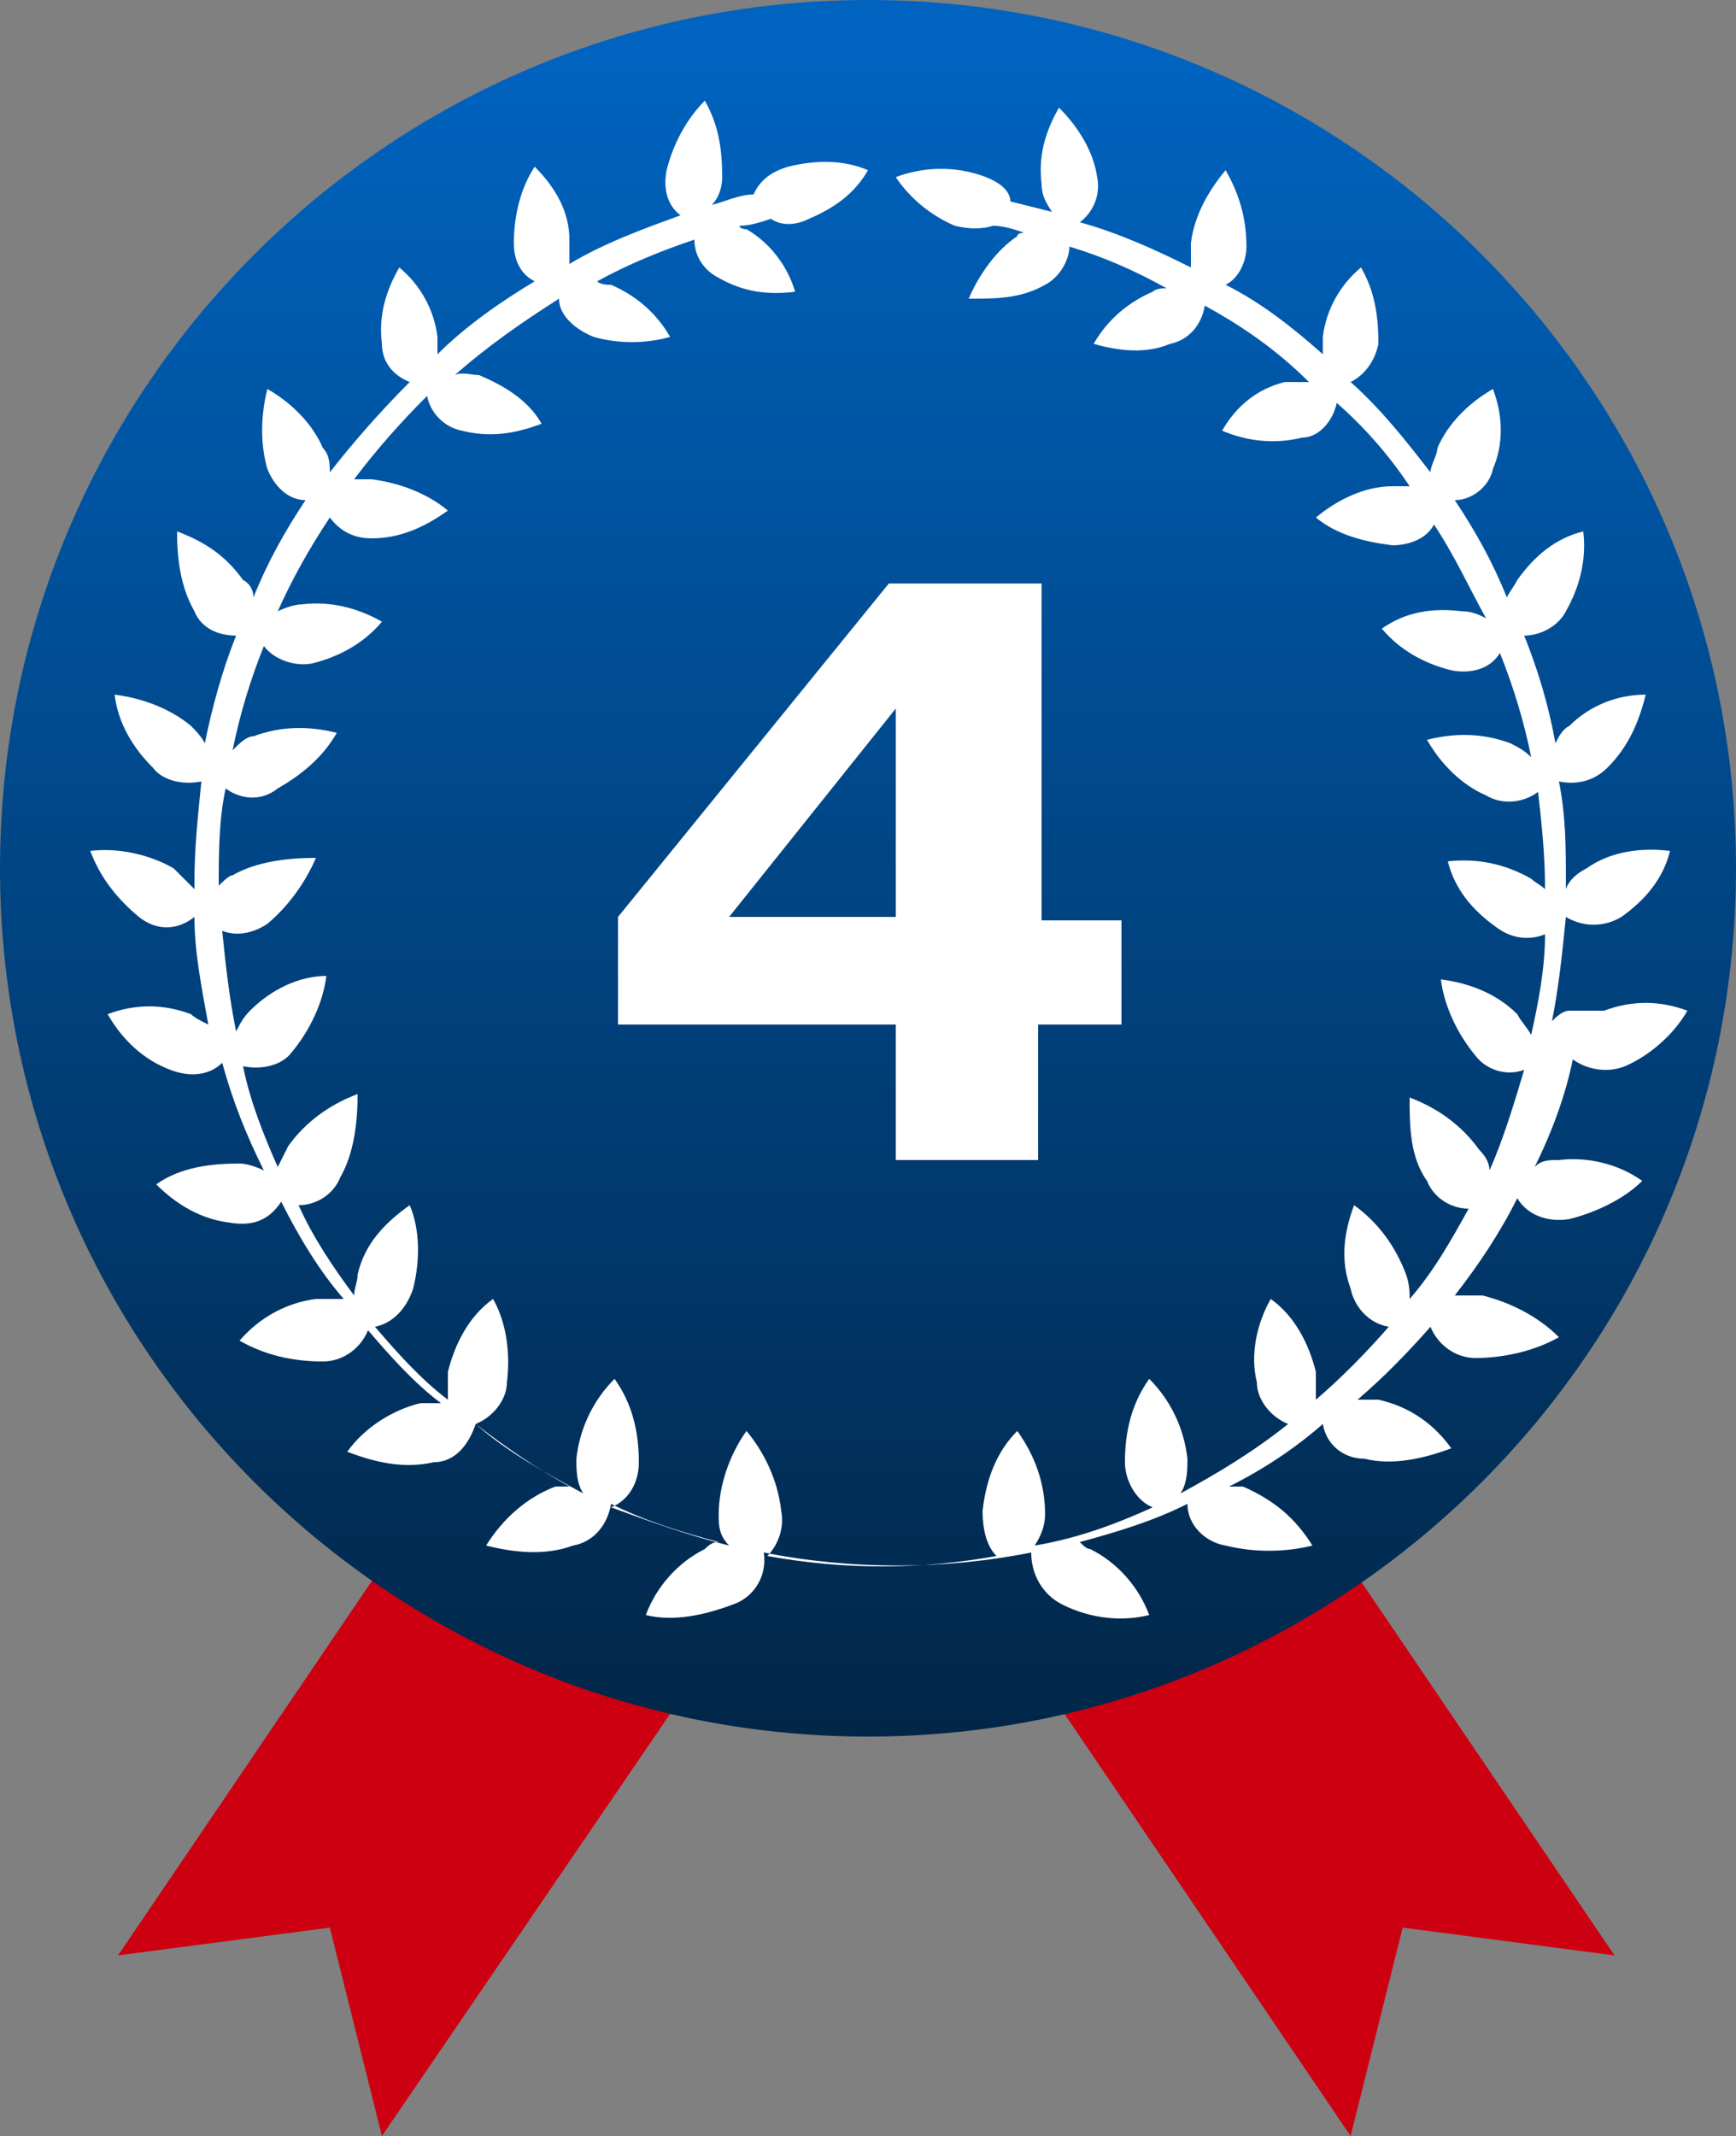
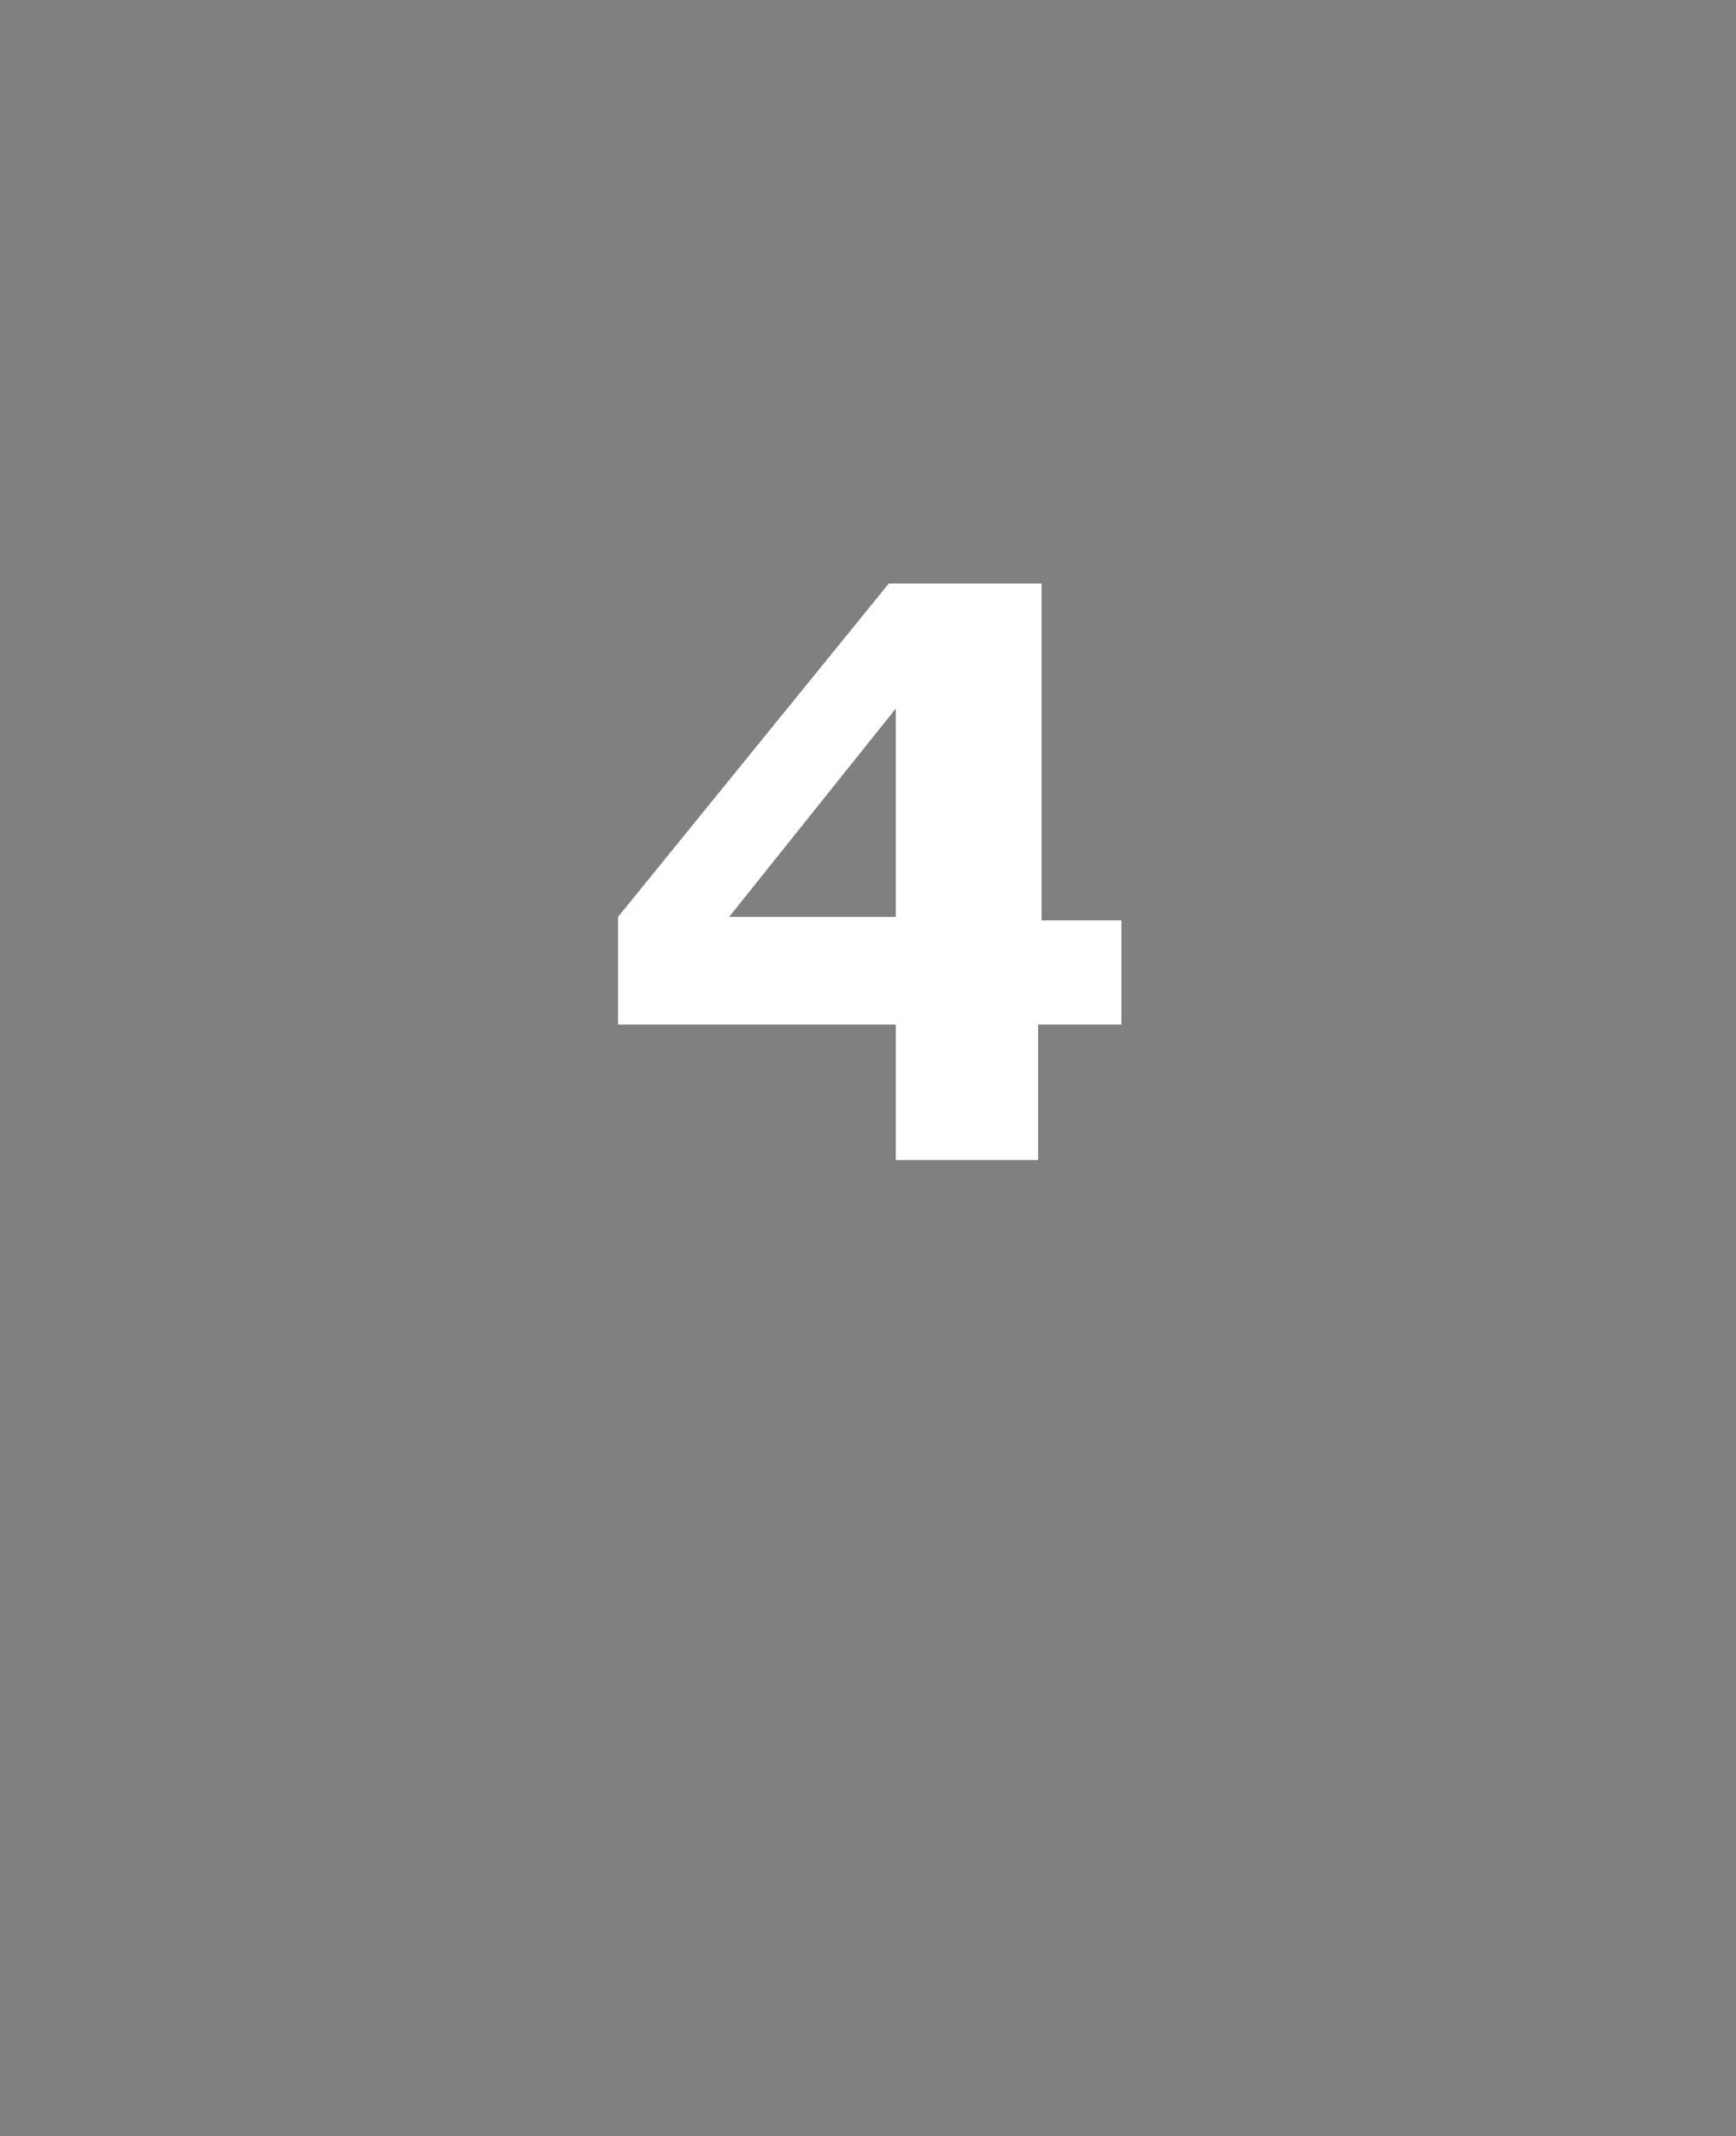
<svg xmlns="http://www.w3.org/2000/svg" id="_レイヤー_1" data-name="レイヤー_1" version="1.1" viewBox="0 0 50 61.5">
  <rect x="0" y="0" width="50" height="61.5" fill="#808080" stroke="none" />
  <defs>
    <style>
      .st0 {
        fill: none;
      }

      .st1 {
        fill: #c01;
      }

      .st2 {
        fill: #fff;
      }

      .st3 {
        fill: url(#_名称未設定グラデーション);
      }

      .st4 {
        clip-path: url(#clippath);
      }
    </style>
    <clipPath id="clippath">
      <rect class="st0" width="50" height="61.5" />
    </clipPath>
    <linearGradient id="_名称未設定グラデーション" data-name="名称未設定グラデーション" x1="-914.8" y1="561.8" x2="-914.8" y2="560.8" gradientTransform="translate(45766 28092) scale(50 -50)" gradientUnits="userSpaceOnUse">
      <stop offset="0" stop-color="#0063bf" />
      <stop offset="1" stop-color="#012342" />
    </linearGradient>
  </defs>
-   <path class="st1" d="M3.4,56.3l6.1-.8,1.5,6,14-20.5-7.7-5.2L3.4,56.3Z" />
-   <path class="st1" d="M25,41l13.9,20.5,1.5-6,6.1.8-13.9-20.5-7.7,5.2Z" />
  <g class="st4">
    <g>
-       <path class="st3" d="M50,25c0,13.8-11.2,25-25,25S0,38.8,0,25,11.2,0,25,0s25,11.2,25,25" />
-       <path class="st2" d="M45.2,29.1c-.2,0-.4.2-.5.3.2-1,.3-2,.4-3,.5.3,1.1.3,1.6,0,.7-.5,1.2-1.1,1.4-1.9-.8-.1-1.7,0-2.4.5-.2.1-.5.3-.6.6v-.2c0-1,0-1.9-.2-2.9.5.1,1,0,1.4-.4.6-.6.9-1.3,1.1-2.1-.8,0-1.6.3-2.2.9-.2.1-.3.3-.4.5-.2-1.1-.5-2.1-.9-3.1.5,0,1-.3,1.2-.7.4-.7.6-1.5.5-2.3-.8.2-1.4.7-1.9,1.4-.1.2-.2.3-.3.5-.4-1-.9-1.9-1.5-2.8.5,0,1-.4,1.1-.9.3-.7.3-1.5,0-2.3-.7.4-1.3,1-1.6,1.7,0,.2-.2.5-.2.7-.7-.9-1.4-1.8-2.3-2.6.4-.2.7-.6.8-1.1,0-.8-.1-1.5-.5-2.2-.6.5-1,1.2-1.1,2,0,.2,0,.3,0,.5-.9-.8-1.8-1.5-2.8-2,.4-.2.6-.7.6-1.1,0-.8-.2-1.5-.6-2.2-.5.6-.9,1.3-1,2.1,0,.2,0,.5,0,.7-1-.5-2.1-1-3.2-1.3.4-.3.6-.8.5-1.3-.1-.7-.5-1.4-1.1-2-.4.7-.6,1.4-.5,2.2,0,.3.1.5.3.8-.4-.1-.8-.2-1.2-.3,0-.3-.3-.6-1-.8-.7-.2-1.5-.2-2.3.1.4.6,1,1.1,1.7,1.4.4.1.8.1,1.1,0,.3,0,.6.1.9.2,0,0-.2,0-.2.1-.6.4-1.1,1.1-1.4,1.8.8,0,1.5,0,2.2-.4.4-.2.7-.7.7-1.1,1,.3,1.9.7,2.8,1.2-.1,0-.3,0-.4.1-.7.3-1.3.8-1.7,1.5.7.2,1.5.3,2.2,0,.5-.1.9-.5,1-1.1,1.1.6,2.1,1.3,3,2.2-.2,0-.5,0-.7,0-.8.2-1.4.7-1.8,1.4.7.3,1.5.4,2.3.2.5,0,.9-.5,1-1,.8.7,1.5,1.5,2.1,2.4-.2,0-.4,0-.5,0-.8,0-1.6.4-2.2.9.6.5,1.4.7,2.2.8.5,0,1-.2,1.2-.6.6.9,1,1.8,1.5,2.7-.2-.1-.4-.2-.7-.2-.8-.1-1.6,0-2.3.5.5.6,1.2,1,2,1.2.5.1,1.1,0,1.4-.5.4,1,.7,2,.9,3-.2-.2-.4-.3-.6-.4-.8-.3-1.6-.3-2.4-.1.4.7,1,1.3,1.7,1.6.5.3,1.1.2,1.5-.1.1.9.2,1.8.2,2.8-.1-.1-.3-.2-.4-.3-.7-.4-1.5-.6-2.4-.5.2.8.7,1.4,1.4,1.9.4.3.9.4,1.4.2,0,1-.2,2-.4,2.9-.1-.2-.3-.4-.4-.6-.6-.6-1.4-.9-2.2-1,.1.8.5,1.6,1,2.2.3.4.9.6,1.4.4-.3,1-.6,2-1,2.9,0-.2-.1-.4-.3-.6-.5-.7-1.2-1.2-2-1.5,0,.8,0,1.7.5,2.4.2.5.7.8,1.2.8-.5.9-1,1.8-1.7,2.6,0-.2,0-.4-.1-.7-.3-.8-.8-1.5-1.5-2-.3.8-.4,1.6-.1,2.4.1.5.5,1,1.1,1.1-.7.8-1.4,1.5-2.1,2.1,0-.3,0-.5,0-.8-.2-.8-.6-1.6-1.3-2.1-.4.7-.6,1.6-.4,2.4,0,.5.4,1,.9,1.2-1,.8-2,1.4-3.1,2,.2-.3.2-.7.2-1-.1-.9-.5-1.7-1.1-2.3-.5.7-.7,1.5-.7,2.4,0,.5.3,1.1.8,1.3-1.1.5-2.2.9-3.4,1.1.2-.3.3-.6.3-.9,0-.9-.3-1.7-.8-2.4-.6.6-.9,1.4-1,2.3,0,.5.1,1,.4,1.3-2.2.4-4.4.4-6.6,0,.3-.3.5-.8.4-1.3-.1-.9-.5-1.7-1-2.3-.5.7-.8,1.6-.8,2.4,0,.3,0,.6.3.9-1.2-.3-2.3-.7-3.4-1.1.5-.2.8-.7.8-1.3,0-.9-.2-1.7-.7-2.4-.6.6-1,1.4-1.1,2.3,0,.3,0,.7.2,1-1.1-.6-2.2-1.2-3.1-2,.5-.2.9-.7.9-1.2.1-.8,0-1.7-.4-2.4-.7.5-1.1,1.3-1.3,2.1,0,.3,0,.5,0,.8-.8-.6-1.5-1.4-2.1-2.1.5-.1.9-.5,1.1-1.1.2-.8.2-1.7-.1-2.4-.7.5-1.3,1.1-1.5,2,0,.2-.1.4-.1.6-.6-.8-1.2-1.7-1.6-2.6.5,0,1-.3,1.2-.8.4-.7.5-1.6.5-2.4-.8.3-1.5.8-2,1.5-.1.2-.2.4-.3.6-.4-.9-.8-1.9-1-2.9.5.1,1.1,0,1.4-.4.5-.6.9-1.4,1-2.2-.8,0-1.6.4-2.2,1-.2.2-.3.4-.4.6-.2-1-.3-1.9-.4-2.9.5.2,1,0,1.3-.2.6-.5,1.1-1.2,1.4-1.9-.8,0-1.7.1-2.4.5-.1,0-.3.2-.4.3,0-.9,0-1.9.2-2.8.4.3,1,.4,1.5,0,.7-.4,1.3-.9,1.7-1.6-.8-.2-1.6-.2-2.4.1-.2,0-.4.2-.6.4.2-1,.5-2,.9-3,.3.4.9.6,1.4.5.8-.2,1.5-.6,2-1.2-.7-.4-1.5-.6-2.3-.5-.2,0-.5.1-.7.2.4-.9.9-1.8,1.5-2.7.3.4.7.6,1.2.6.8,0,1.5-.3,2.2-.8-.6-.5-1.4-.8-2.2-.9-.2,0-.4,0-.5,0,.6-.8,1.3-1.6,2.1-2.4.1.5.5.9,1,1,.8.2,1.5.1,2.3-.2-.4-.7-1.1-1.1-1.8-1.4-.2,0-.5-.1-.7,0,.9-.8,1.9-1.5,3-2.2,0,.5.5.9,1,1.1.7.2,1.5.2,2.2,0-.4-.7-1-1.2-1.7-1.5-.1,0-.3,0-.4-.1.9-.5,1.9-.9,2.8-1.2,0,.5.3.9.7,1.1.7.4,1.4.5,2.2.4-.2-.7-.7-1.4-1.4-1.8,0,0-.2,0-.2-.1.3,0,.6-.1.9-.2.3.2.7.2,1.1,0,.7-.3,1.3-.7,1.7-1.4-.7-.3-1.5-.3-2.3-.1-.7.2-.9.6-1,.8-.4,0-.8.2-1.2.3.2-.2.3-.5.3-.8,0-.8-.1-1.5-.5-2.2-.5.5-.9,1.2-1.1,2-.1.5,0,1,.4,1.3-1.1.4-2.2.8-3.2,1.4,0-.2,0-.5,0-.7,0-.8-.4-1.5-1-2.1-.4.6-.6,1.4-.6,2.2,0,.5.2.9.6,1.1-1,.6-2,1.3-2.8,2.1,0-.2,0-.4,0-.5-.1-.8-.5-1.5-1.1-2-.4.7-.6,1.4-.5,2.2,0,.5.3.9.8,1.1-.8.8-1.6,1.7-2.3,2.6,0-.2,0-.5-.2-.7-.3-.7-.9-1.3-1.6-1.7-.2.8-.2,1.6,0,2.3.2.5.6.9,1.1.9-.6.9-1.1,1.8-1.5,2.8,0-.2-.1-.4-.3-.5-.5-.7-1.1-1.1-1.9-1.4,0,.8.1,1.6.5,2.3.2.5.7.7,1.2.7-.4,1-.7,2.1-.9,3.1-.1-.2-.3-.4-.4-.5-.6-.5-1.4-.8-2.2-.9.1.8.5,1.5,1.1,2.1.3.4.9.5,1.4.4-.1,1-.2,1.9-.2,2.9v.2c-.2-.2-.4-.4-.6-.6-.7-.4-1.6-.6-2.4-.5.3.8.8,1.4,1.4,1.9.5.4,1.1.4,1.6,0,0,1,.2,2,.4,3.1-.2-.1-.4-.2-.5-.3-.8-.3-1.6-.3-2.4,0,.4.7,1,1.3,1.8,1.6.5.2,1.1.2,1.5-.2.3,1.1.7,2.1,1.2,3.1-.2-.1-.5-.2-.7-.2-.8,0-1.7.1-2.4.6.6.6,1.3,1,2.1,1.1.6.1,1.1,0,1.5-.6.5,1,1.1,2,1.8,2.8-.3,0-.5,0-.8,0-.8.1-1.6.5-2.2,1.2.7.4,1.5.6,2.4.6.6,0,1.1-.4,1.3-.9.6.7,1.3,1.5,2.1,2.1-.2,0-.4,0-.6,0-.8.2-1.6.7-2.1,1.4.8.3,1.6.5,2.5.3.6,0,1-.5,1.2-1.1.9.7,1.8,1.3,2.7,1.8-.1,0-.2,0-.4,0-.8.3-1.5.9-2,1.7.8.2,1.7.3,2.5,0,.6-.1,1-.6,1.1-1.2,1,.5,2,.8,3.1,1.1-.1,0-.2,0-.4.2-.8.4-1.4,1.1-1.7,1.9.8.2,1.7,0,2.5-.3.6-.2,1-.8.9-1.5,2.5.5,5.2.5,7.7,0,0,.6.3,1.2.9,1.5.8.4,1.7.5,2.5.3-.3-.8-.9-1.5-1.7-1.9-.1,0-.2-.1-.3-.2,1.1-.3,2.1-.6,3.1-1.1,0,.6.5,1.1,1.1,1.2.8.2,1.7.2,2.5,0-.5-.8-1.1-1.3-2-1.7-.1,0-.2,0-.4,0,1-.5,1.9-1.1,2.7-1.8.1.6.6,1,1.2,1,.8.2,1.7,0,2.5-.3-.5-.7-1.2-1.2-2.1-1.4-.2,0-.4,0-.6,0,.7-.6,1.4-1.3,2.1-2.1.2.5.7.9,1.3.9.8,0,1.7-.2,2.4-.6-.6-.6-1.4-1-2.2-1.2-.3,0-.5,0-.8,0,.7-.9,1.3-1.8,1.8-2.8.3.5.9.7,1.5.6.8-.2,1.6-.6,2.1-1.1-.7-.5-1.6-.7-2.4-.6-.3,0-.5,0-.7.2.5-1,.9-2.1,1.1-3.1.4.3,1,.4,1.5.2.7-.3,1.4-.9,1.8-1.6-.8-.3-1.6-.3-2.4,0" />
      <path class="st2" d="M32.2,29.5h-2.3v3.9h-4.1v-3.9h-8v-3.1l7.8-9.6h4.4v9.7h2.3v3ZM25.8,26.4v-6l-4.8,6h4.8Z" />
    </g>
  </g>
</svg>